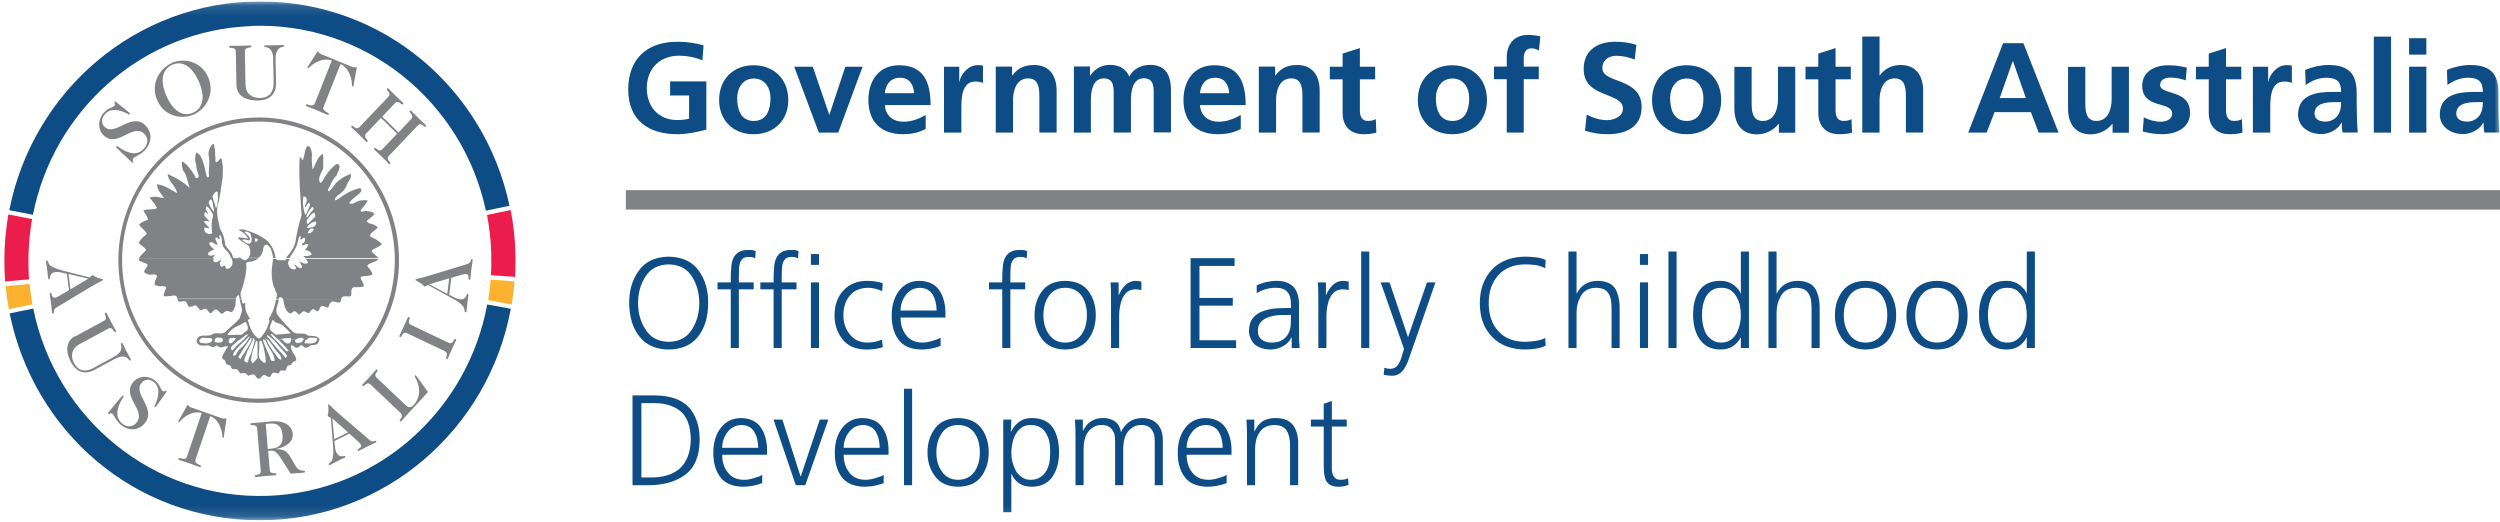
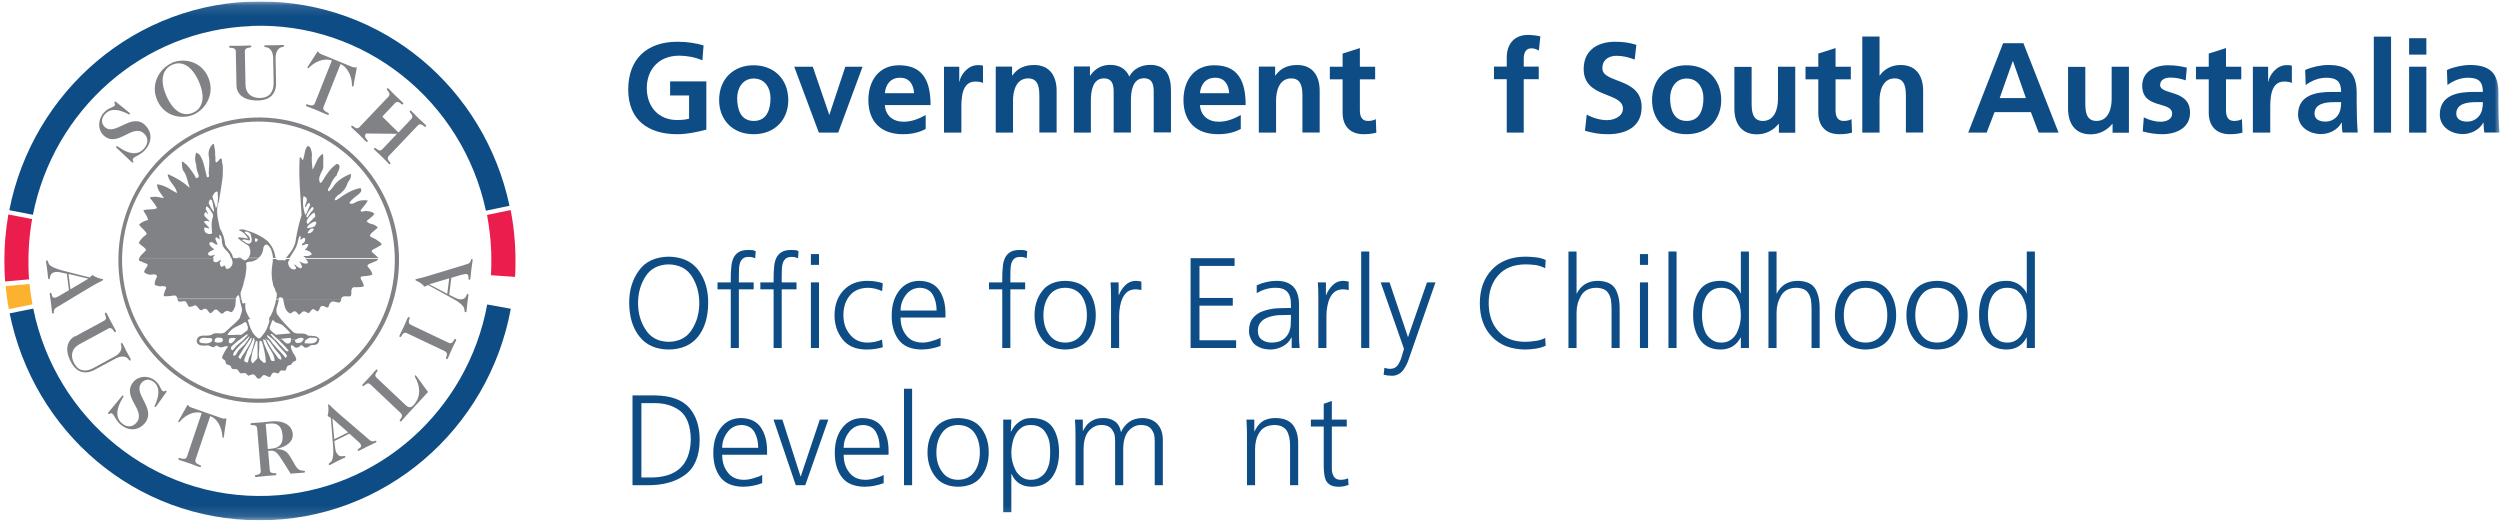
<svg xmlns="http://www.w3.org/2000/svg" width="230" height="48" viewBox="0 0 230 48" fill="none">
  <g clip-path="url(#clip0_414_801)">
-     <path d="M230 17.494H57.579V19.282H230V17.494Z" fill="#818286" />
    <mask id="mask0_414_801" style="mask-type:luminance" maskUnits="userSpaceOnUse" x="0" y="0" width="230" height="48">
      <path d="M230 0.132H0V47.868H230V0.132Z" fill="white" />
    </mask>
    <g mask="url(#mask0_414_801)">
      <path d="M64.741 4.18C64.026 3.974 63.275 3.841 62.317 3.841C59.518 3.841 57.797 5.424 57.797 8.239C57.797 11.054 59.651 12.347 62.317 12.347C63.202 12.347 64.111 12.154 64.984 11.924V7.49H61.651V8.783H63.396V10.921C63.117 10.994 62.754 11.042 62.305 11.042C60.548 11.042 59.506 9.786 59.506 8.106C59.506 6.427 60.572 5.122 62.499 5.122C63.166 5.122 63.99 5.267 64.62 5.557L64.729 4.167L64.741 4.18Z" fill="#0E4C85" />
      <path fill-rule="evenodd" clip-rule="evenodd" d="M66.159 9.218C66.159 10.957 67.335 12.347 69.334 12.347C71.334 12.347 72.522 10.957 72.522 9.218C72.522 7.212 71.14 6.004 69.334 6.004C67.529 6.004 66.159 7.212 66.159 9.218ZM67.82 9.024C67.82 8.118 68.316 7.224 69.347 7.224C70.377 7.224 70.886 8.094 70.886 9.024C70.886 10.039 70.571 11.127 69.347 11.127C68.123 11.127 67.82 10.027 67.82 9.024Z" fill="#0E4C85" />
      <path d="M75.334 12.202H77.115L79.357 6.137H77.77L76.303 10.559H76.291L74.776 6.137H73.067L75.334 12.202Z" fill="#0E4C85" />
      <path fill-rule="evenodd" clip-rule="evenodd" d="M81.406 8.577C81.478 7.768 81.927 7.152 82.811 7.152C83.696 7.152 84.047 7.816 84.096 8.577H81.406ZM85.162 10.583C84.569 10.909 83.914 11.199 83.139 11.199C82.157 11.199 81.466 10.643 81.406 9.665H85.611C85.611 7.538 84.969 6.004 82.714 6.004C80.824 6.004 79.891 7.454 79.891 9.206C79.891 11.199 81.054 12.347 83.066 12.347C83.914 12.347 84.581 12.178 85.162 11.864V10.583Z" fill="#0E4C85" />
      <path d="M86.859 12.202H88.446V9.979C88.446 9.109 88.446 7.502 89.731 7.502C90.01 7.502 90.301 7.55 90.434 7.635V6.04C90.264 5.992 90.107 5.992 89.949 5.992C89.004 5.992 88.35 6.946 88.277 7.514H88.252V6.137H86.847V12.202H86.859Z" fill="#0E4C85" />
      <path d="M91.609 12.202H93.197V9.23C93.197 8.457 93.439 7.212 94.591 7.212C95.609 7.212 95.621 8.215 95.621 8.952V12.19H97.209V8.36C97.209 6.995 96.578 5.98 95.136 5.98C94.312 5.98 93.633 6.246 93.136 6.946H93.112V6.125H91.609V12.19V12.202Z" fill="#0E4C85" />
      <path d="M98.772 12.202H100.36V9.254C100.36 8.469 100.493 7.212 101.548 7.212C102.457 7.212 102.457 8.01 102.457 8.577V12.19H104.044V9.242C104.044 8.457 104.178 7.2 105.232 7.2C106.141 7.2 106.141 7.997 106.141 8.565V12.178H107.729V8.348C107.729 6.995 107.304 5.968 105.802 5.968C105.062 5.968 104.263 6.306 103.899 7.043C103.56 6.294 102.954 5.968 102.105 5.968C101.511 5.968 100.796 6.209 100.299 6.958H100.275V6.113H98.797V12.178L98.772 12.202Z" fill="#0E4C85" />
      <path fill-rule="evenodd" clip-rule="evenodd" d="M110.395 8.577C110.468 7.768 110.916 7.152 111.801 7.152C112.685 7.152 113.037 7.816 113.085 8.577H110.395ZM114.152 10.583C113.558 10.909 112.903 11.199 112.128 11.199C111.146 11.199 110.468 10.643 110.395 9.665H114.6C114.6 7.538 113.958 6.004 111.704 6.004C109.813 6.004 108.88 7.454 108.88 9.206C108.88 11.199 110.055 12.347 112.055 12.347C112.903 12.347 113.57 12.178 114.152 11.864V10.583Z" fill="#0E4C85" />
      <path d="M115.812 12.202H117.399V9.23C117.399 8.457 117.642 7.212 118.793 7.212C119.811 7.212 119.823 8.215 119.823 8.952V12.19H121.411V8.36C121.411 6.995 120.78 5.98 119.338 5.98C118.514 5.98 117.835 6.246 117.339 6.946H117.314V6.125H115.812V12.19V12.202Z" fill="#0E4C85" />
      <path d="M123.52 10.378C123.52 11.586 124.211 12.347 125.447 12.347C125.92 12.347 126.284 12.299 126.623 12.202L126.574 10.957C126.405 11.066 126.138 11.127 125.847 11.127C125.241 11.127 125.108 10.643 125.108 10.124V7.297H126.514V6.137H125.108V4.421L123.52 4.929V6.137H122.345V7.297H123.52V10.378Z" fill="#0E4C85" />
-       <path fill-rule="evenodd" clip-rule="evenodd" d="M130.439 9.218C130.439 10.957 131.603 12.347 133.615 12.347C135.627 12.347 136.802 10.957 136.802 9.218C136.802 7.212 135.42 6.004 133.615 6.004C131.809 6.004 130.439 7.212 130.439 9.218ZM132.1 9.024C132.1 8.118 132.597 7.224 133.627 7.224C134.657 7.224 135.166 8.094 135.166 9.024C135.166 10.039 134.851 11.127 133.627 11.127C132.403 11.127 132.1 10.027 132.1 9.024Z" fill="#0E4C85" />
      <path d="M138.597 12.202H140.184V7.285H141.566V6.125H140.184V5.376C140.184 4.904 140.354 4.445 140.887 4.445C141.227 4.445 141.433 4.578 141.578 4.651L141.711 3.346C141.408 3.273 140.96 3.213 140.56 3.213C139.312 3.213 138.621 4.059 138.621 5.279V6.125H137.445V7.285H138.621V12.202H138.597Z" fill="#0E4C85" />
      <path d="M150.558 4.131C149.952 3.926 149.298 3.841 148.583 3.841C147.128 3.841 145.698 4.506 145.698 6.354C145.698 9.073 149.31 8.432 149.31 9.991C149.31 10.728 148.474 11.054 147.843 11.054C147.213 11.054 146.547 10.849 145.977 10.547L145.819 12.033C146.631 12.238 147.031 12.347 147.928 12.347C149.601 12.347 151.031 11.658 151.031 9.858C151.031 7.103 147.419 7.707 147.419 6.282C147.419 5.388 148.146 5.134 148.716 5.134C149.286 5.134 149.867 5.267 150.388 5.484L150.546 4.131H150.558Z" fill="#0E4C85" />
      <path fill-rule="evenodd" clip-rule="evenodd" d="M151.988 9.218C151.988 10.957 153.152 12.347 155.164 12.347C157.175 12.347 158.351 10.957 158.351 9.218C158.351 7.212 156.969 6.004 155.164 6.004C153.358 6.004 151.988 7.212 151.988 9.218ZM153.649 9.024C153.649 8.118 154.146 7.224 155.176 7.224C156.206 7.224 156.715 8.094 156.715 9.024C156.715 10.039 156.4 11.127 155.176 11.127C153.952 11.127 153.649 10.027 153.649 9.024Z" fill="#0E4C85" />
      <path d="M165.162 6.137H163.574V9.109C163.574 9.882 163.332 11.127 162.18 11.127C161.162 11.127 161.15 10.124 161.15 9.387V6.149H159.562V9.979C159.562 11.344 160.193 12.359 161.635 12.359C162.459 12.359 163.15 11.985 163.635 11.393H163.659V12.214H165.162V6.149V6.137Z" fill="#0E4C85" />
      <path d="M167.283 10.378C167.283 11.586 167.974 12.347 169.21 12.347C169.683 12.347 170.046 12.299 170.386 12.202L170.337 10.957C170.167 11.066 169.901 11.127 169.61 11.127C169.004 11.127 168.871 10.643 168.871 10.124V7.297H170.276V6.137H168.871V4.421L167.283 4.929V6.137H166.107V7.297H167.283V10.378Z" fill="#0E4C85" />
      <path d="M171.33 12.202H172.918V9.23C172.918 8.457 173.16 7.212 174.311 7.212C175.329 7.212 175.342 8.215 175.342 8.952V12.19H176.929V8.36C176.929 6.995 176.299 5.98 174.857 5.98C174.033 5.98 173.342 6.354 172.942 6.946H172.918V3.358H171.33V12.19V12.202Z" fill="#0E4C85" />
      <path fill-rule="evenodd" clip-rule="evenodd" d="M186.383 9.024H183.971L185.171 5.629H185.195L186.383 9.024ZM181.062 12.202H182.771L183.498 10.317H186.843L187.558 12.202H189.388L186.153 3.974H184.286L181.075 12.202H181.062Z" fill="#0E4C85" />
      <path d="M195.86 6.137H194.272V9.109C194.272 9.882 194.03 11.127 192.878 11.127C191.86 11.127 191.848 10.124 191.848 9.387V6.149H190.261V9.979C190.261 11.344 190.891 12.359 192.333 12.359C193.157 12.359 193.848 11.985 194.333 11.393H194.357V12.214H195.86V6.149V6.137Z" fill="#0E4C85" />
      <path d="M201.192 6.221C200.696 6.113 200.211 6.004 199.471 6.004C198.235 6.004 197.084 6.584 197.084 7.889C197.084 10.075 199.835 9.266 199.835 10.45C199.835 11.042 199.193 11.199 198.793 11.199C198.247 11.199 197.726 11.042 197.229 10.8L197.132 12.093C197.714 12.25 198.332 12.347 198.926 12.347C200.211 12.347 201.483 11.779 201.483 10.366C201.483 8.179 198.732 8.783 198.732 7.816C198.732 7.297 199.241 7.14 199.665 7.14C200.247 7.14 200.599 7.236 201.083 7.393L201.192 6.197V6.221Z" fill="#0E4C85" />
      <path d="M203.204 10.378C203.204 11.586 203.895 12.347 205.131 12.347C205.604 12.347 205.967 12.299 206.306 12.202L206.258 10.957C206.088 11.066 205.822 11.127 205.531 11.127C204.925 11.127 204.792 10.643 204.792 10.124V7.297H206.197V6.137H204.792V4.421L203.204 4.929V6.137H202.028V7.297H203.204V10.378Z" fill="#0E4C85" />
      <path d="M207.276 12.202H208.863V9.979C208.863 9.109 208.863 7.502 210.148 7.502C210.427 7.502 210.718 7.55 210.851 7.635V6.04C210.681 5.992 210.524 5.992 210.366 5.992C209.421 5.992 208.766 6.946 208.694 7.514H208.669V6.137H207.264V12.202H207.276Z" fill="#0E4C85" />
      <path fill-rule="evenodd" clip-rule="evenodd" d="M212.136 7.816C212.669 7.418 213.336 7.152 214.014 7.152C214.948 7.152 215.384 7.478 215.384 8.457H214.511C213.845 8.457 213.069 8.517 212.463 8.807C211.857 9.097 211.421 9.629 211.421 10.535C211.421 11.694 212.475 12.335 213.542 12.335C214.269 12.335 215.057 11.96 215.42 11.284H215.445C215.445 11.477 215.445 11.876 215.517 12.19H216.911C216.875 11.719 216.85 11.296 216.838 10.837C216.838 10.39 216.814 9.931 216.814 9.314V8.541C216.814 6.753 216.05 5.98 214.196 5.98C213.518 5.98 212.693 6.161 212.075 6.439L212.124 7.792L212.136 7.816ZM212.936 10.45C212.936 9.52 213.99 9.399 214.693 9.399H215.384C215.384 9.87 215.311 10.305 215.057 10.643C214.802 10.97 214.426 11.187 213.942 11.187C213.372 11.187 212.936 10.97 212.936 10.45Z" fill="#0E4C85" />
      <path d="M219.977 3.37H218.39V12.202H219.977V3.37Z" fill="#0E4C85" />
      <path fill-rule="evenodd" clip-rule="evenodd" d="M221.638 12.202H223.225V6.137H221.638V12.202ZM221.638 5.025H223.225V3.515H221.638V5.025Z" fill="#0E4C85" />
      <path fill-rule="evenodd" clip-rule="evenodd" d="M225.177 7.816C225.71 7.418 226.377 7.152 227.055 7.152C227.989 7.152 228.425 7.478 228.425 8.457H227.552C226.886 8.457 226.11 8.517 225.504 8.807C224.898 9.097 224.462 9.629 224.462 10.535C224.462 11.694 225.516 12.335 226.583 12.335C227.31 12.335 228.098 11.96 228.461 11.284H228.486C228.498 11.477 228.498 11.876 228.558 12.19H229.952C229.916 11.719 229.891 11.296 229.879 10.837C229.879 10.39 229.855 9.931 229.855 9.314V8.541C229.855 6.753 229.091 5.98 227.237 5.98C226.559 5.98 225.734 6.161 225.116 6.439L225.165 7.792L225.177 7.816ZM225.977 10.45C225.977 9.52 227.031 9.399 227.734 9.399H228.425C228.425 9.87 228.352 10.305 228.098 10.643C227.843 10.97 227.467 11.187 226.983 11.187C226.413 11.187 225.977 10.97 225.977 10.45Z" fill="#0E4C85" />
      <path d="M123.902 38.603V39.242H122.529V43.148C122.529 43.424 122.592 43.657 122.718 43.846C122.836 44.044 123.042 44.142 123.334 44.142C123.602 44.142 123.831 44.095 124.02 44L124.067 44.616C123.981 44.647 123.858 44.683 123.7 44.722C123.535 44.762 123.353 44.781 123.156 44.781C122.833 44.781 122.576 44.726 122.387 44.616C122.205 44.505 122.067 44.359 121.973 44.178C121.894 43.989 121.842 43.775 121.819 43.539C121.795 43.302 121.783 43.046 121.783 42.769V39.242H120.6V38.603H121.783V37.148L122.529 36.887V38.603H123.902Z" fill="#0E4C85" />
      <path d="M114.721 44.639V40.024C114.721 39.558 114.705 39.085 114.674 38.603H115.396V39.68H115.419C115.49 39.538 115.573 39.396 115.668 39.254C115.763 39.112 115.881 38.982 116.023 38.864C116.173 38.737 116.358 38.639 116.579 38.568C116.8 38.497 117.065 38.461 117.372 38.461C118.114 38.469 118.647 38.69 118.97 39.124C119.278 39.55 119.432 40.102 119.432 40.781V44.639H118.686V40.971C118.686 40.395 118.579 39.937 118.366 39.598C118.138 39.274 117.767 39.108 117.254 39.1C116.591 39.116 116.126 39.353 115.857 39.811C115.715 40.024 115.617 40.256 115.561 40.509C115.498 40.769 115.467 41.034 115.467 41.302V44.639H114.721Z" fill="#0E4C85" />
-       <path d="M112.851 43.693V44.45C112.283 44.663 111.699 44.773 111.1 44.781C110.113 44.766 109.407 44.462 108.981 43.87C108.555 43.294 108.346 42.545 108.354 41.621C108.362 40.682 108.598 39.921 109.064 39.337C109.514 38.761 110.125 38.469 110.898 38.461C111.743 38.477 112.358 38.773 112.745 39.349C113.115 39.917 113.301 40.619 113.301 41.456V41.834H109.17C109.17 42.489 109.34 43.03 109.679 43.456C110.011 43.906 110.504 44.134 111.159 44.142C111.451 44.142 111.758 44.091 112.082 43.989C112.405 43.902 112.662 43.803 112.851 43.693ZM109.17 41.195H112.484C112.484 40.643 112.37 40.162 112.141 39.751C111.896 39.333 111.498 39.116 110.946 39.1C110.401 39.116 109.971 39.337 109.656 39.763C109.332 40.189 109.17 40.667 109.17 41.195Z" fill="#0E4C85" />
      <path d="M106.981 44.639H106.235V40.627C106.235 40.406 106.22 40.201 106.188 40.012C106.141 39.83 106.066 39.672 105.963 39.538C105.868 39.396 105.738 39.286 105.573 39.207C105.407 39.136 105.202 39.1 104.957 39.1C104.539 39.1 104.168 39.274 103.845 39.621C103.513 39.984 103.344 40.544 103.336 41.302V44.639H102.59V40.627C102.59 40.406 102.574 40.201 102.543 40.012C102.495 39.83 102.42 39.672 102.318 39.538C102.223 39.396 102.093 39.286 101.927 39.207C101.762 39.136 101.556 39.1 101.312 39.1C100.894 39.1 100.523 39.274 100.199 39.621C99.868 39.984 99.698 40.544 99.69 41.302V44.639H98.945V40.024C98.945 39.558 98.929 39.085 98.897 38.603H99.619V39.621L99.643 39.633C99.698 39.523 99.773 39.4 99.868 39.266C99.947 39.132 100.057 39.006 100.199 38.887C100.341 38.769 100.519 38.666 100.732 38.58C100.945 38.501 101.209 38.461 101.525 38.461C101.667 38.461 101.821 38.477 101.986 38.509C102.144 38.54 102.302 38.603 102.46 38.698C102.618 38.785 102.756 38.911 102.874 39.077C102.992 39.25 103.075 39.471 103.123 39.74H103.146C103.296 39.377 103.537 39.073 103.868 38.828C104.192 38.592 104.594 38.469 105.076 38.461C105.691 38.469 106.164 38.659 106.496 39.029C106.819 39.392 106.981 39.878 106.981 40.485V44.639Z" fill="#0E4C85" />
      <path d="M92.297 47.125V38.603H93.043L92.995 39.704H93.019C93.066 39.617 93.137 39.499 93.232 39.349C93.319 39.215 93.437 39.081 93.587 38.947C93.737 38.812 93.922 38.694 94.143 38.592C94.364 38.505 94.632 38.461 94.948 38.461C95.832 38.469 96.471 38.765 96.865 39.349C97.244 39.925 97.433 40.682 97.433 41.621C97.433 42.529 97.228 43.278 96.818 43.87C96.4 44.462 95.776 44.766 94.948 44.781C94.033 44.781 93.405 44.391 93.066 43.61H93.043V47.125H92.297ZM96.617 41.621C96.617 41.322 96.597 41.022 96.558 40.722C96.502 40.422 96.404 40.154 96.262 39.917C96.135 39.665 95.954 39.467 95.717 39.325C95.481 39.175 95.185 39.1 94.83 39.1C94.498 39.1 94.222 39.175 94.001 39.325C93.772 39.483 93.587 39.688 93.445 39.941C93.303 40.193 93.204 40.462 93.149 40.746C93.078 41.045 93.043 41.337 93.043 41.621C93.035 42.197 93.169 42.754 93.445 43.29C93.587 43.543 93.772 43.744 94.001 43.894C94.222 44.059 94.498 44.142 94.83 44.142C95.185 44.142 95.481 44.059 95.717 43.894C95.954 43.744 96.135 43.551 96.262 43.314C96.404 43.061 96.502 42.785 96.558 42.485C96.597 42.193 96.617 41.905 96.617 41.621Z" fill="#0E4C85" />
      <path d="M85.33 41.621C85.33 40.761 85.559 40.028 86.016 39.42C86.474 38.797 87.184 38.477 88.147 38.461C89.125 38.477 89.843 38.797 90.301 39.42C90.743 40.028 90.964 40.761 90.964 41.621C90.964 42.466 90.743 43.196 90.301 43.811C89.843 44.442 89.125 44.766 88.147 44.781C87.184 44.766 86.474 44.442 86.016 43.811C85.559 43.196 85.33 42.466 85.33 41.621ZM86.147 41.621C86.147 42.339 86.32 42.931 86.668 43.397C86.999 43.886 87.492 44.134 88.147 44.142C88.802 44.134 89.303 43.886 89.65 43.397C89.981 42.931 90.147 42.339 90.147 41.621C90.147 40.903 89.981 40.304 89.65 39.822C89.303 39.349 88.802 39.108 88.147 39.1C87.492 39.108 86.999 39.349 86.668 39.822C86.32 40.304 86.147 40.903 86.147 41.621Z" fill="#0E4C85" />
      <path d="M83.168 44.639V35.763H83.914V44.639H83.168Z" fill="#0E4C85" />
      <path d="M81.298 43.693V44.45C80.73 44.663 80.147 44.773 79.547 44.781C78.561 44.766 77.854 44.462 77.428 43.87C77.002 43.294 76.793 42.545 76.801 41.621C76.809 40.682 77.046 39.921 77.511 39.337C77.961 38.761 78.572 38.469 79.346 38.461C80.19 38.477 80.805 38.773 81.192 39.349C81.563 39.917 81.748 40.619 81.748 41.456V41.834H77.618C77.618 42.489 77.787 43.03 78.127 43.456C78.458 43.906 78.951 44.134 79.606 44.142C79.898 44.142 80.206 44.091 80.529 43.989C80.853 43.902 81.109 43.803 81.298 43.693ZM77.618 41.195H80.931C80.931 40.643 80.817 40.162 80.588 39.751C80.344 39.333 79.945 39.116 79.393 39.1C78.849 39.116 78.418 39.337 78.103 39.763C77.779 40.189 77.618 40.667 77.618 41.195Z" fill="#0E4C85" />
      <path d="M76.205 38.603L74.086 44.639H73.211L71.163 38.603H71.98L73.648 43.823H73.672L75.424 38.603H76.205Z" fill="#0E4C85" />
      <path d="M70.122 43.693V44.45C69.554 44.663 68.97 44.773 68.37 44.781C67.384 44.766 66.678 44.462 66.251 43.87C65.825 43.294 65.616 42.545 65.624 41.621C65.632 40.682 65.869 39.921 66.334 39.337C66.784 38.761 67.396 38.469 68.169 38.461C69.013 38.477 69.629 38.773 70.015 39.349C70.386 39.917 70.571 40.619 70.571 41.456V41.834H66.441C66.441 42.489 66.611 43.03 66.95 43.456C67.281 43.906 67.774 44.134 68.429 44.142C68.721 44.142 69.029 44.091 69.352 43.989C69.676 43.902 69.932 43.803 70.122 43.693ZM66.441 41.195H69.755C69.755 40.643 69.64 40.162 69.412 39.751C69.167 39.333 68.769 39.116 68.216 39.1C67.672 39.116 67.242 39.337 66.926 39.763C66.603 40.189 66.441 40.667 66.441 41.195Z" fill="#0E4C85" />
      <path d="M59.008 37.088V43.929H59.683C62.2 43.984 63.49 42.825 63.553 40.45C63.537 39.203 63.214 38.323 62.582 37.81C61.943 37.321 61.15 37.081 60.203 37.088H59.008ZM58.191 44.639V36.378H60.239C61.706 36.394 62.768 36.777 63.423 37.526C64.062 38.276 64.377 39.266 64.37 40.497C64.354 41.972 63.908 43.034 63.032 43.681C62.164 44.32 61.032 44.639 59.635 44.639H58.191Z" fill="#0E4C85" />
      <path d="M187.209 23.139V32.015H186.463V31.056H186.44C186.045 31.798 185.418 32.165 184.558 32.157C183.729 32.141 183.11 31.837 182.7 31.246C182.282 30.654 182.072 29.904 182.072 28.997C182.065 28.058 182.258 27.301 182.652 26.725C183.047 26.141 183.682 25.845 184.558 25.837C184.858 25.837 185.118 25.88 185.339 25.967C185.568 26.054 185.757 26.165 185.907 26.299C186.215 26.575 186.392 26.808 186.44 26.997H186.463V23.139H187.209ZM182.889 28.997C182.889 29.281 182.917 29.569 182.972 29.861C183.035 30.161 183.13 30.437 183.256 30.689C183.398 30.926 183.583 31.119 183.812 31.269C184.033 31.435 184.321 31.518 184.676 31.518C185.008 31.518 185.292 31.435 185.528 31.269C185.749 31.119 185.931 30.918 186.073 30.666C186.341 30.129 186.471 29.573 186.463 28.997C186.463 28.713 186.436 28.421 186.381 28.121C186.317 27.837 186.215 27.569 186.073 27.316C185.931 27.064 185.749 26.859 185.528 26.701C185.292 26.551 185.008 26.476 184.676 26.476C184.321 26.476 184.033 26.551 183.812 26.701C183.583 26.843 183.398 27.04 183.256 27.293C183.13 27.529 183.035 27.798 182.972 28.098C182.917 28.397 182.889 28.697 182.889 28.997Z" fill="#0E4C85" />
      <path d="M175.39 28.997C175.39 28.137 175.618 27.403 176.076 26.796C176.534 26.172 177.244 25.853 178.206 25.837C179.185 25.853 179.903 26.172 180.36 26.796C180.802 27.403 181.023 28.137 181.023 28.997C181.023 29.841 180.802 30.571 180.36 31.187C179.903 31.818 179.185 32.141 178.206 32.157C177.244 32.141 176.534 31.818 176.076 31.187C175.618 30.571 175.39 29.841 175.39 28.997ZM176.206 28.997C176.206 29.715 176.38 30.307 176.727 30.772C177.058 31.262 177.552 31.51 178.206 31.518C178.861 31.51 179.362 31.262 179.71 30.772C180.041 30.307 180.207 29.715 180.207 28.997C180.207 28.279 180.041 27.679 179.71 27.198C179.362 26.725 178.861 26.484 178.206 26.476C177.552 26.484 177.058 26.725 176.727 27.198C176.38 27.679 176.206 28.279 176.206 28.997Z" fill="#0E4C85" />
      <path d="M168.813 28.997C168.813 28.137 169.042 27.403 169.5 26.796C169.958 26.172 170.668 25.853 171.63 25.837C172.609 25.853 173.327 26.172 173.784 26.796C174.226 27.403 174.447 28.137 174.447 28.997C174.447 29.841 174.226 30.571 173.784 31.187C173.327 31.818 172.609 32.141 171.63 32.157C170.668 32.141 169.958 31.818 169.5 31.187C169.042 30.571 168.813 29.841 168.813 28.997ZM169.63 28.997C169.63 29.715 169.804 30.307 170.151 30.772C170.482 31.262 170.975 31.51 171.63 31.518C172.285 31.51 172.786 31.262 173.133 30.772C173.465 30.307 173.63 29.715 173.63 28.997C173.63 28.279 173.465 27.679 173.133 27.198C172.786 26.725 172.285 26.484 171.63 26.476C170.975 26.484 170.482 26.725 170.151 27.198C169.804 27.679 169.63 28.279 169.63 28.997Z" fill="#0E4C85" />
      <path d="M162.698 32.015V23.139H163.444V26.997H163.468C163.633 26.658 163.878 26.378 164.201 26.157C164.525 25.951 164.908 25.845 165.349 25.837C166.154 25.845 166.703 26.082 166.994 26.547C167.279 27.02 167.417 27.64 167.409 28.405V32.015H166.663V28.417C166.663 28.149 166.647 27.896 166.616 27.66C166.584 27.431 166.517 27.23 166.415 27.056C166.225 26.677 165.831 26.484 165.231 26.476C164.584 26.492 164.122 26.74 163.846 27.222C163.57 27.703 163.436 28.224 163.444 28.784V32.015H162.698Z" fill="#0E4C85" />
      <path d="M160.903 23.139V32.015H160.158V31.056H160.134C159.74 31.798 159.112 32.165 158.252 32.157C157.424 32.141 156.804 31.837 156.394 31.246C155.976 30.654 155.767 29.904 155.767 28.997C155.759 28.058 155.952 27.301 156.347 26.725C156.741 26.141 157.376 25.845 158.252 25.837C158.552 25.837 158.812 25.88 159.033 25.967C159.262 26.054 159.452 26.165 159.601 26.299C159.909 26.575 160.087 26.808 160.134 26.997H160.158V23.139H160.903ZM156.583 28.997C156.583 29.281 156.611 29.569 156.666 29.861C156.729 30.161 156.824 30.437 156.95 30.689C157.092 30.926 157.278 31.119 157.507 31.269C157.728 31.435 158.016 31.518 158.371 31.518C158.702 31.518 158.986 31.435 159.223 31.269C159.444 31.119 159.625 30.918 159.767 30.666C160.035 30.129 160.166 29.573 160.158 28.997C160.158 28.713 160.13 28.421 160.075 28.121C160.012 27.837 159.909 27.569 159.767 27.316C159.625 27.064 159.444 26.859 159.223 26.701C158.986 26.551 158.702 26.476 158.371 26.476C158.016 26.476 157.728 26.551 157.507 26.701C157.278 26.843 157.092 27.04 156.95 27.293C156.824 27.529 156.729 27.798 156.666 28.098C156.611 28.397 156.583 28.697 156.583 28.997Z" fill="#0E4C85" />
      <path d="M153.498 32.015V23.139H154.244V32.015H153.498Z" fill="#0E4C85" />
      <path d="M150.875 32.015V25.979H151.621V32.015H150.875ZM151.621 23.375V24.369H150.875V23.375H151.621Z" fill="#0E4C85" />
      <path d="M144.298 32.015V23.139H145.043V26.997H145.067C145.233 26.658 145.477 26.378 145.801 26.157C146.124 25.951 146.507 25.845 146.949 25.837C147.754 25.845 148.302 26.082 148.594 26.547C148.878 27.02 149.016 27.64 149.008 28.405V32.015H148.263V28.417C148.263 28.149 148.247 27.896 148.215 27.66C148.184 27.431 148.117 27.23 148.014 27.056C147.825 26.677 147.43 26.484 146.831 26.476C146.184 26.492 145.722 26.74 145.446 27.222C145.17 27.703 145.036 28.224 145.043 28.784V32.015H144.298Z" fill="#0E4C85" />
      <path d="M142.156 24.677C141.888 24.535 141.592 24.436 141.268 24.381C140.929 24.342 140.609 24.322 140.31 24.322C139.237 24.338 138.412 24.673 137.836 25.328C137.252 25.983 136.96 26.835 136.96 27.884C136.96 28.942 137.248 29.794 137.824 30.441C138.392 31.104 139.221 31.439 140.31 31.447C140.594 31.447 140.913 31.419 141.268 31.364C141.615 31.317 141.911 31.226 142.156 31.092L142.203 31.802C141.959 31.928 141.655 32.019 141.292 32.074C140.921 32.129 140.594 32.157 140.31 32.157C139 32.141 137.982 31.747 137.256 30.974C136.514 30.208 136.144 29.178 136.144 27.884C136.151 26.606 136.526 25.577 137.268 24.796C138.002 24.022 139.016 23.628 140.31 23.612C140.578 23.612 140.905 23.632 141.292 23.671C141.671 23.718 141.974 23.801 142.203 23.92L142.156 24.677Z" fill="#0E4C85" />
      <path d="M127.839 25.979L129.532 31.009H129.543L131.283 25.979H132.064L129.65 32.914C129.516 33.349 129.33 33.727 129.094 34.051C128.975 34.209 128.833 34.331 128.668 34.418C128.502 34.512 128.313 34.564 128.099 34.572C127.823 34.572 127.555 34.54 127.295 34.477L127.366 33.838C127.437 33.861 127.516 33.881 127.602 33.897C127.689 33.92 127.796 33.932 127.922 33.932C128.23 33.925 128.462 33.798 128.62 33.554C128.778 33.325 128.908 33.013 129.011 32.619L129.165 32.086L127.022 25.979H127.839Z" fill="#0E4C85" />
      <path d="M125.228 32.015V23.139H125.973V32.015H125.228Z" fill="#0E4C85" />
      <path d="M121.287 32.015V27.328C121.287 26.768 121.271 26.318 121.239 25.979H121.985V27.139H122.009C122.151 26.784 122.352 26.48 122.612 26.228C122.865 25.975 123.18 25.845 123.559 25.837C123.756 25.845 123.93 25.869 124.08 25.908V26.689C123.914 26.642 123.733 26.618 123.535 26.618C123.243 26.626 123.003 26.697 122.813 26.831C122.624 26.973 122.47 27.166 122.352 27.411C122.241 27.648 122.162 27.904 122.115 28.18C122.06 28.472 122.032 28.756 122.032 29.032V32.015H121.287Z" fill="#0E4C85" />
      <path d="M118.836 32.015V31.045H118.812C118.639 31.4 118.374 31.672 118.019 31.861C117.664 32.051 117.29 32.149 116.895 32.157C116.477 32.149 116.138 32.082 115.877 31.956C115.609 31.837 115.404 31.688 115.262 31.506C115.009 31.112 114.891 30.761 114.907 30.453C114.907 29.948 115.029 29.549 115.274 29.257C115.51 28.965 115.814 28.756 116.185 28.63C116.556 28.496 116.958 28.409 117.392 28.37C117.818 28.346 118.228 28.334 118.623 28.334H118.765V28.026C118.789 26.993 118.331 26.476 117.392 26.476C116.769 26.468 116.177 26.634 115.617 26.973V26.251C116.177 25.991 116.769 25.853 117.392 25.837C118.82 25.821 119.526 26.571 119.511 28.086V30.749C119.503 31.206 119.522 31.628 119.57 32.015H118.836ZM118.765 29.34V28.973H118.552C118.228 28.973 117.905 28.981 117.581 28.997C117.242 29.029 116.934 29.096 116.658 29.198C116.382 29.293 116.161 29.439 115.996 29.636C115.814 29.833 115.723 30.098 115.723 30.429C115.723 30.816 115.85 31.092 116.102 31.258C116.339 31.431 116.631 31.518 116.978 31.518C117.412 31.518 117.755 31.431 118.008 31.258C118.252 31.092 118.43 30.895 118.54 30.666C118.658 30.421 118.726 30.181 118.741 29.944C118.757 29.699 118.765 29.498 118.765 29.34Z" fill="#0E4C85" />
      <path d="M109.534 32.015V23.754H113.582V24.464H110.351V27.411H113.416V28.121H110.351V31.305H113.724V32.015H109.534Z" fill="#0E4C85" />
      <path d="M102.215 32.015V27.328C102.215 26.768 102.2 26.318 102.168 25.979H102.914V27.139H102.937C103.079 26.784 103.28 26.48 103.541 26.228C103.793 25.975 104.109 25.845 104.488 25.837C104.685 25.845 104.859 25.869 105.008 25.908V26.689C104.843 26.642 104.661 26.618 104.464 26.618C104.172 26.626 103.931 26.697 103.742 26.831C103.553 26.973 103.399 27.166 103.28 27.411C103.17 27.648 103.091 27.904 103.044 28.18C102.989 28.472 102.961 28.756 102.961 29.032V32.015H102.215Z" fill="#0E4C85" />
      <path d="M95.178 28.997C95.178 28.137 95.407 27.403 95.864 26.796C96.322 26.172 97.032 25.853 97.995 25.837C98.973 25.853 99.691 26.172 100.149 26.796C100.59 27.403 100.811 28.137 100.811 28.997C100.811 29.841 100.59 30.571 100.149 31.187C99.691 31.818 98.973 32.141 97.995 32.157C97.032 32.141 96.322 31.818 95.864 31.187C95.407 30.571 95.178 29.841 95.178 28.997ZM95.994 28.997C95.994 29.715 96.168 30.307 96.515 30.772C96.847 31.262 97.34 31.51 97.995 31.518C98.649 31.51 99.15 31.262 99.498 30.772C99.829 30.307 99.995 29.715 99.995 28.997C99.995 28.279 99.829 27.679 99.498 27.198C99.15 26.725 98.649 26.484 97.995 26.476C97.34 26.484 96.847 26.725 96.515 27.198C96.168 27.679 95.994 28.279 95.994 28.997Z" fill="#0E4C85" />
      <path d="M92.207 32.015V26.618H90.988V25.979H92.207V25.541C92.207 25.218 92.223 24.902 92.255 24.594C92.27 24.294 92.33 24.026 92.432 23.79C92.535 23.545 92.697 23.352 92.917 23.21C93.13 23.067 93.426 22.997 93.805 22.997C93.931 22.997 94.061 23 94.196 23.008C94.33 23.032 94.432 23.067 94.503 23.115L94.456 23.766C94.29 23.679 94.093 23.636 93.864 23.636C93.62 23.636 93.434 23.691 93.308 23.801C93.174 23.928 93.083 24.081 93.036 24.263C92.989 24.444 92.965 24.638 92.965 24.843C92.957 25.056 92.953 25.261 92.953 25.458V25.979H94.314V26.618H92.953V32.015H92.207Z" fill="#0E4C85" />
      <path d="M86.534 31.068V31.826C85.966 32.039 85.382 32.149 84.782 32.157C83.796 32.141 83.09 31.837 82.664 31.246C82.237 30.67 82.028 29.92 82.036 28.997C82.044 28.058 82.281 27.297 82.746 26.713C83.196 26.137 83.808 25.845 84.581 25.837C85.425 25.853 86.041 26.149 86.427 26.725C86.798 27.293 86.984 27.995 86.984 28.831V29.21H82.853C82.853 29.865 83.023 30.405 83.362 30.831C83.693 31.281 84.186 31.51 84.841 31.518C85.133 31.518 85.441 31.467 85.764 31.364C86.088 31.277 86.344 31.179 86.534 31.068ZM82.853 28.571H86.167C86.167 28.019 86.052 27.537 85.824 27.127C85.579 26.709 85.181 26.492 84.628 26.476C84.084 26.492 83.654 26.713 83.338 27.139C83.015 27.565 82.853 28.042 82.853 28.571Z" fill="#0E4C85" />
      <path d="M81.216 26.074L81.156 26.784C80.73 26.587 80.3 26.484 79.866 26.476C79.141 26.484 78.584 26.717 78.198 27.174C77.795 27.64 77.594 28.247 77.594 28.997C77.594 29.699 77.791 30.287 78.186 30.761C78.572 31.258 79.105 31.51 79.784 31.518C80.249 31.518 80.703 31.427 81.145 31.246L81.216 31.944C80.726 32.094 80.21 32.165 79.665 32.157C78.695 32.141 77.973 31.822 77.499 31.198C77.018 30.591 76.777 29.857 76.777 28.997C76.785 28.042 77.061 27.281 77.606 26.713C78.142 26.137 78.86 25.845 79.76 25.837C80.131 25.837 80.438 25.865 80.683 25.92C80.809 25.944 80.92 25.967 81.014 25.991C81.101 26.022 81.168 26.05 81.216 26.074Z" fill="#0E4C85" />
      <path d="M74.603 32.015V25.979H75.349V32.015H74.603ZM75.349 23.375V24.369H74.603V23.375H75.349Z" fill="#0E4C85" />
      <path d="M71.171 32.015V26.618H69.952V25.979H71.171V25.541C71.171 25.218 71.187 24.902 71.219 24.594C71.234 24.294 71.293 24.026 71.396 23.79C71.499 23.545 71.66 23.352 71.881 23.21C72.094 23.067 72.39 22.997 72.769 22.997C72.895 22.997 73.025 23 73.159 23.008C73.294 23.032 73.396 23.067 73.467 23.115L73.42 23.766C73.254 23.679 73.057 23.636 72.828 23.636C72.584 23.636 72.398 23.691 72.272 23.801C72.138 23.928 72.047 24.081 72 24.263C71.952 24.444 71.929 24.638 71.929 24.843C71.921 25.056 71.917 25.261 71.917 25.458V25.979H73.278V26.618H71.917V32.015H71.171Z" fill="#0E4C85" />
      <path d="M67.23 32.015V26.618H66.011V25.979H67.23V25.541C67.23 25.218 67.246 24.902 67.277 24.594C67.293 24.294 67.352 24.026 67.455 23.79C67.557 23.545 67.719 23.352 67.94 23.21C68.153 23.067 68.449 22.997 68.828 22.997C68.954 22.997 69.084 23 69.218 23.008C69.352 23.032 69.455 23.067 69.526 23.115L69.478 23.766C69.313 23.679 69.115 23.636 68.887 23.636C68.642 23.636 68.457 23.691 68.331 23.801C68.196 23.928 68.106 24.081 68.058 24.263C68.011 24.444 67.987 24.638 67.987 24.843C67.979 25.056 67.975 25.261 67.975 25.458V25.979H69.337V26.618H67.975V32.015H67.23Z" fill="#0E4C85" />
      <path d="M57.884 27.884C57.876 26.725 58.172 25.73 58.772 24.902C59.363 24.066 60.279 23.636 61.517 23.612C62.764 23.636 63.687 24.066 64.287 24.902C64.879 25.73 65.167 26.725 65.151 27.884C65.143 29.171 64.835 30.196 64.228 30.962C63.612 31.743 62.709 32.141 61.517 32.157C60.334 32.141 59.438 31.743 58.831 30.962C58.215 30.196 57.9 29.171 57.884 27.884ZM61.517 24.322C60.555 24.346 59.845 24.717 59.387 25.435C58.929 26.153 58.701 26.969 58.701 27.884C58.701 28.8 58.929 29.608 59.387 30.311C59.845 31.052 60.555 31.431 61.517 31.447C62.488 31.431 63.202 31.052 63.66 30.311C64.109 29.608 64.334 28.8 64.334 27.884C64.334 26.969 64.109 26.153 63.66 25.435C63.202 24.717 62.488 24.346 61.517 24.322Z" fill="#0E4C85" />
      <path d="M23.316 11.193C16.4 11.45 10.986 17.359 11.239 24.401C11.492 31.427 17.307 36.928 24.238 36.671C31.154 36.414 36.568 30.505 36.315 23.464C36.062 16.422 30.247 10.937 23.316 11.193ZM23.316 10.816C30.44 10.544 36.434 16.21 36.702 23.448C36.969 30.687 31.392 36.776 24.268 37.048C17.144 37.32 11.15 31.654 10.897 24.416C10.644 17.177 16.207 11.088 23.331 10.816" fill="#808285" />
      <path fill-rule="evenodd" clip-rule="evenodd" d="M23.688 31.412C23.703 31.926 23.703 32.409 23.688 32.953C23.554 33.135 23.391 33.255 23.257 33.437C22.989 33.195 23.138 32.923 23.168 32.651C23.227 32.198 23.45 31.79 23.554 31.352L23.688 31.412ZM24.105 31.457C24.298 32.062 24.417 32.651 24.462 33.316C24.238 33.482 24.224 33.316 24.105 33.225C23.584 32.908 23.926 32.198 23.852 31.699C23.881 31.578 23.822 31.412 23.941 31.321L24.105 31.457ZM19.539 31.231C19.539 31.306 19.494 31.382 19.449 31.442C19.167 31.654 18.721 31.608 18.408 31.518C18.349 31.457 18.319 31.367 18.349 31.291C18.349 31.276 18.364 31.261 18.378 31.246H18.111C18.096 31.336 18.096 31.412 18.111 31.503C18.304 31.895 18.78 31.79 19.167 31.775C19.36 31.82 19.539 32.016 19.747 31.911C19.91 31.624 20.104 31.956 20.297 31.956C20.505 31.986 20.624 31.805 20.996 31.865C20.773 32.152 20.595 32.47 20.446 32.802C20.357 33.104 20.803 33.059 20.758 33.361C20.803 33.648 21.264 33.497 21.279 33.83C21.368 34.026 21.591 33.935 21.755 33.966C21.933 33.996 21.963 34.238 22.112 34.343C22.231 34.359 22.364 34.313 22.483 34.313C22.662 34.313 22.721 34.48 22.84 34.57L23.242 34.434C23.495 34.434 23.539 34.721 23.718 34.827C23.986 34.933 24.06 34.525 24.313 34.495L24.804 34.706C24.952 34.6 24.967 34.389 25.116 34.298C25.25 34.253 25.384 34.298 25.503 34.343C25.681 34.404 25.696 34.177 25.8 34.102C25.934 34.056 26.068 34.102 26.232 34.102C26.35 33.996 26.336 33.875 26.395 33.754C26.469 33.588 26.648 33.603 26.797 33.558C26.841 33.316 27.079 33.255 27.258 33.15C27.258 32.878 27.109 32.651 26.945 32.44C26.886 32.243 26.722 32.077 26.767 31.775C26.945 31.729 27.035 31.865 27.154 31.971C27.332 32.032 27.525 31.941 27.644 31.79C27.793 31.684 27.882 31.88 28.001 31.956C28.135 32.032 28.314 31.956 28.448 31.865C28.656 31.623 29.072 31.865 29.266 31.563C29.325 31.472 29.355 31.352 29.37 31.231H29.161C29.161 31.231 29.147 31.336 29.132 31.382C28.849 31.684 28.418 31.593 28.016 31.578C28.031 31.427 28.091 31.306 28.165 31.216H27.927C27.897 31.336 27.778 31.397 27.719 31.488C27.57 31.548 27.377 31.578 27.243 31.533C27.169 31.457 27.124 31.367 27.139 31.261C27.154 31.261 27.183 31.231 27.198 31.231H26.767C26.797 31.412 26.722 31.503 26.648 31.563C26.336 31.729 26.157 31.412 25.949 31.231H25.592C25.934 31.563 26.276 31.911 26.573 32.288C26.321 32.409 26.246 32.183 26.127 32.092C25.86 31.82 25.592 31.518 25.324 31.231H25.146C25.294 31.382 25.413 31.533 25.547 31.699C25.815 32.062 26.127 32.303 26.38 32.666C26.41 32.787 26.35 32.863 26.291 32.938C25.756 32.258 25.19 31.835 24.833 31.216H24.61C24.967 31.563 25.205 32.047 25.577 32.455C25.756 32.621 25.919 32.878 25.875 33.089C25.592 33.059 25.532 32.832 25.399 32.666C25.042 32.213 24.714 31.729 24.491 31.2H24.372C24.432 31.276 24.462 31.427 24.506 31.472C24.729 32.077 25.265 32.545 25.265 33.195C24.893 33.286 24.908 33.074 24.848 32.893C24.64 32.334 24.298 31.805 24.194 31.231C24.194 31.231 24.194 31.2 24.224 31.2H23.45C23.391 31.654 23.197 32.077 23.108 32.515C22.945 32.772 22.855 33.059 22.811 33.346C22.498 33.346 22.424 33.18 22.483 33.044C22.558 32.802 22.677 32.591 22.736 32.349C22.93 31.971 23.123 31.578 23.287 31.2H23.183C23.019 31.654 22.721 32.062 22.469 32.485C22.335 32.651 22.216 32.832 22.141 33.029C21.889 32.923 21.933 32.802 21.993 32.727C22.305 32.213 22.632 31.714 23.004 31.216H22.855C22.766 31.336 22.662 31.457 22.588 31.578C22.379 31.88 22.008 32.077 21.844 32.394C21.755 32.515 21.695 32.757 21.487 32.727C21.368 32.485 21.651 32.288 21.755 32.107C22.022 31.79 22.35 31.503 22.647 31.216H22.454C22.156 31.503 21.799 31.714 21.561 32.047C21.487 32.107 21.457 32.228 21.338 32.228C21.175 32.016 21.264 31.941 21.338 31.835C21.576 31.608 21.829 31.412 22.082 31.2H21.665C21.487 31.412 21.353 31.684 21.07 31.548C21.026 31.397 21.041 31.291 21.07 31.2H20.535C20.535 31.321 20.476 31.412 20.372 31.488C20.163 31.518 19.895 31.578 19.717 31.412C19.747 31.336 19.762 31.261 19.791 31.2H19.568L19.539 31.231Z" fill="#808285" />
      <path fill-rule="evenodd" clip-rule="evenodd" d="M25.368 29.659C25.606 29.765 25.888 29.78 26.097 30.007C26.334 30.233 26.558 30.43 26.736 30.672L25.368 30.792C25.189 30.626 24.936 30.475 24.803 30.264C24.803 29.992 24.981 29.765 25.026 29.508C25.174 29.357 25.219 29.599 25.353 29.659M22.795 30.082C22.825 30.203 22.795 30.324 22.735 30.415C22.527 30.505 22.378 30.747 22.155 30.808C21.754 30.777 21.278 30.853 20.921 30.808C21.337 30.037 22.021 30.037 22.527 29.629C22.735 29.659 22.735 29.931 22.81 30.082M31.391 27.513C31.391 27.513 31.391 27.559 31.391 27.589C31.377 27.695 31.302 27.77 31.228 27.831C30.945 27.861 30.573 27.574 30.38 27.876C30.231 27.997 30.306 28.39 30.008 28.269C29.889 28.193 29.726 28.118 29.562 28.163C29.398 28.284 29.398 28.556 29.235 28.647C29.056 28.616 28.937 28.405 28.729 28.45C28.625 28.571 28.506 28.677 28.432 28.813C28.223 28.813 28.09 28.571 27.881 28.662C27.733 28.707 27.643 28.949 27.465 28.934C27.361 28.813 27.286 28.692 27.123 28.632C26.93 28.632 26.855 28.858 26.662 28.828C26.171 28.571 26.156 27.997 26.052 27.513H31.406H31.391ZM25.412 27.513C25.383 27.634 25.353 27.755 25.338 27.876C25.189 28.405 25.041 28.888 24.773 29.236C24.728 29.463 24.817 29.463 24.773 29.584C24.654 29.976 24.535 30.399 24.237 30.732C24.119 30.868 24 31.17 23.747 31.125C23.181 30.732 22.988 30.067 22.795 29.448C22.929 29.281 22.944 29.417 23.018 29.342C22.944 29.206 22.81 29.07 22.765 28.919C22.587 28.616 22.527 28.239 22.572 27.891C22.497 27.831 22.423 27.967 22.334 27.921C22.259 27.816 22.244 27.664 22.215 27.528H22.036L22.244 28.344C22.334 28.662 22.111 28.964 22.051 29.281C21.694 29.72 21.203 30.067 20.802 30.475C20.489 30.838 20.028 30.566 19.612 30.702C19.24 31.049 18.601 30.702 18.229 31.034C18.169 31.095 18.125 31.17 18.095 31.261H18.363C18.556 30.944 19.017 31.14 19.329 31.095L19.523 31.17C19.523 31.17 19.523 31.231 19.523 31.261H19.746C19.79 31.17 19.85 31.095 19.954 31.064C20.103 31.079 20.326 31.034 20.46 31.125C20.475 31.17 20.489 31.215 20.489 31.261H21.025C21.025 31.261 21.129 31.125 21.203 31.11C21.337 31.079 21.575 31.049 21.709 31.155C21.664 31.185 21.635 31.231 21.605 31.276H22.021C22.244 31.095 22.482 30.928 22.706 30.762H22.78C22.81 30.898 22.646 30.974 22.572 31.064C22.512 31.14 22.453 31.2 22.393 31.276H22.587C22.691 31.17 22.81 31.064 22.899 30.959H22.958C22.914 31.079 22.854 31.185 22.795 31.276H22.944C22.944 31.276 23.048 31.14 23.107 31.064L23.167 31.125C23.167 31.125 23.137 31.231 23.122 31.276H23.226C23.226 31.276 23.271 31.155 23.3 31.095L23.404 31.17C23.404 31.17 23.404 31.246 23.404 31.276H24.178C24.237 31.185 24.297 31.215 24.327 31.276H24.46C24.46 31.276 24.416 31.17 24.401 31.11C24.46 31.155 24.535 31.215 24.594 31.261H24.817C24.817 31.261 24.817 31.246 24.803 31.231C24.713 31.095 24.52 30.989 24.579 30.808C24.803 30.959 24.981 31.11 25.145 31.261H25.323C25.16 31.095 25.011 30.913 24.877 30.747L25.011 30.717C25.204 30.883 25.398 31.064 25.591 31.246H25.948C25.948 31.246 25.873 31.2 25.844 31.17L26.736 31.079C26.736 31.079 26.766 31.2 26.766 31.246H27.197C27.539 31.049 27.837 30.989 27.956 31.2C27.956 31.215 27.956 31.246 27.956 31.261H28.194C28.283 31.155 28.387 31.095 28.521 31.064C28.729 31.064 28.982 31.049 29.175 31.14C29.19 31.185 29.19 31.215 29.19 31.261H29.398C29.398 31.261 29.398 31.231 29.398 31.215C29.19 30.838 28.714 30.913 28.342 30.883C27.985 30.505 27.39 30.838 26.989 30.566C26.468 30.067 25.903 29.478 25.531 28.964C25.249 28.496 25.606 28.027 25.65 27.559H25.427L25.412 27.513ZM21.709 27.513C21.649 27.755 21.709 28.027 21.605 28.269C21.545 28.435 21.456 28.586 21.337 28.707C21.144 28.737 20.98 28.526 20.787 28.632C20.608 28.677 20.489 28.964 20.311 28.813C20.133 28.707 19.999 28.39 19.761 28.496C19.567 28.586 19.478 28.919 19.27 28.768C19.151 28.662 19.091 28.435 18.883 28.405C18.705 28.375 18.63 28.556 18.467 28.541C18.199 28.42 18.11 27.891 17.738 28.178C17.604 28.178 17.485 28.284 17.366 28.208C17.217 28.042 17.217 27.8 17.024 27.71C16.816 27.68 16.578 27.831 16.384 27.695C16.355 27.634 16.355 27.574 16.34 27.513H21.724H21.709Z" fill="#808285" />
      <path fill-rule="evenodd" clip-rule="evenodd" d="M25.101 23.781C25.101 23.962 25.101 24.144 25.056 24.325C24.967 24.914 24.952 25.504 25.116 26.108C25.116 26.365 25.339 26.531 25.339 26.773C25.532 27 25.472 27.241 25.413 27.498H25.636C25.636 27.498 25.636 27.468 25.636 27.453C25.666 27.392 25.725 27.272 26.008 27.423C26.008 27.453 26.023 27.483 26.023 27.513H31.377C31.481 27.09 31.972 27.347 32.269 27.241C32.418 26.954 32.195 26.622 32.507 26.425C32.79 26.425 33.102 26.44 33.415 26.365C33.563 26.259 33.385 26.123 33.385 26.017C33.34 25.821 33.028 25.594 33.266 25.428C33.563 25.398 33.891 25.398 34.262 25.277C34.233 25.096 34.158 24.96 34.084 24.839C34.01 24.703 33.816 24.597 33.801 24.416C33.965 24.219 34.203 24.204 34.411 24.098C34.545 24.023 34.753 23.992 34.783 23.811H28.105C28.224 23.917 28.328 24.038 28.328 24.219C27.927 24.325 27.748 24.128 27.54 24.038C27.644 24.249 27.793 24.401 27.778 24.597C27.674 24.778 27.51 24.597 27.391 24.567C27.272 24.506 27.213 24.325 27.079 24.34C27.079 24.491 27.406 24.657 27.138 24.778C26.9 24.824 26.722 24.703 26.603 24.521C26.558 24.385 26.469 24.249 26.514 24.098C26.558 24.008 26.603 23.917 26.662 23.826H26.335C26.335 23.826 26.246 23.932 26.201 23.977C25.963 23.857 25.562 24.053 25.398 23.826H25.13L25.101 23.781ZM21.308 23.781C21.382 23.977 21.442 24.174 21.353 24.385C21.248 24.567 21.1 24.763 20.847 24.733C20.743 24.672 20.728 24.567 20.728 24.461C20.609 24.37 20.52 24.567 20.341 24.537C20.103 24.189 20.282 24.083 20.356 23.902C20.163 23.932 20.014 24.189 19.761 24.113C19.657 24.083 19.583 23.977 19.642 23.857C19.642 23.826 19.642 23.796 19.642 23.751H12.816C12.816 23.751 12.801 23.796 12.786 23.811C12.697 24.053 13.024 24.023 13.143 24.128C13.277 24.234 13.5 24.189 13.589 24.37C13.544 24.612 13.262 24.778 13.262 25.035C13.366 25.171 13.559 25.201 13.693 25.262C13.961 25.322 14.332 25.096 14.451 25.413C14.347 25.655 14.213 25.896 14.228 26.168C14.332 26.32 14.526 26.274 14.66 26.335C14.868 26.365 15.076 26.244 15.27 26.41C15.329 26.546 15.195 26.652 15.165 26.773C15.165 26.954 14.987 27.09 15.091 27.241C15.418 27.302 15.775 27.196 16.102 27.181C16.266 27.226 16.281 27.362 16.311 27.483H21.695C21.724 27.347 21.799 27.226 21.962 27.136L22.052 27.483H22.23C22.23 27.483 22.2 27.362 22.156 27.302C22.156 27.181 22.126 27.09 22.126 26.954C22.23 26.622 22.394 26.274 22.438 25.927C22.513 25.76 22.498 25.609 22.572 25.443C22.602 25.065 22.736 24.642 22.632 24.234C22.765 23.992 23.108 24.144 23.316 24.008C23.48 23.962 23.643 23.872 23.777 23.751H22.825C22.825 23.751 22.765 23.826 22.721 23.857C22.498 24.068 22.349 23.857 22.171 23.751H21.858C21.858 23.751 21.858 23.751 21.843 23.751C21.754 23.766 21.665 23.781 21.576 23.736H21.323L21.308 23.781Z" fill="#808285" />
      <path fill-rule="evenodd" clip-rule="evenodd" d="M20.029 17.676C20.029 17.857 20.029 17.948 20.058 18.129C20.029 18.492 20.058 18.855 19.865 19.157C19.791 18.779 19.642 18.462 19.538 18.099C19.627 17.918 19.731 17.646 19.969 17.616L20.029 17.676ZM28.224 18.311C28.268 18.583 28.045 18.794 28.06 19.081C28.254 18.976 28.224 18.643 28.477 18.689C28.551 18.749 28.506 18.84 28.521 18.915C28.358 19.172 28.298 19.52 28.09 19.776C27.852 19.112 27.837 18.583 27.912 18.054C28.149 18.099 28.179 18.205 28.224 18.296M19.583 18.704C19.612 19.112 19.731 19.293 19.672 19.489C19.389 19.172 19.315 18.915 19.196 18.673C19.226 18.552 19.241 18.432 19.36 18.356C19.553 18.356 19.508 18.583 19.583 18.704ZM19.27 19.202C19.389 19.459 19.687 19.686 19.583 19.973C19.419 20.426 19.464 20.985 19.523 21.454C19.255 21.62 19.017 21.499 18.839 21.318C18.809 21.182 18.794 21.106 18.779 20.94C19.062 20.91 19.166 21.076 19.27 20.985L18.75 20.411C19.003 20.245 19.136 20.351 19.285 20.396C19.136 20.124 18.884 20.033 18.794 19.822C18.809 19.716 18.794 19.565 18.898 19.52C19.032 19.52 19.003 19.671 19.136 19.686C19.107 19.474 18.765 19.187 19.032 18.976L19.255 19.187L19.27 19.202ZM28.834 19.096C28.893 19.293 28.715 19.369 28.61 19.52L28.283 20.003C28.135 19.943 28.179 19.852 28.224 19.776C28.328 19.505 28.536 19.248 28.715 19.036L28.834 19.112V19.096ZM29.012 19.913L28.313 20.623C28.105 20.351 28.283 20.23 28.328 20.094C28.462 19.928 28.67 19.671 28.878 19.565C29.012 19.595 28.968 19.792 29.012 19.913ZM29.087 20.441C29.131 20.593 29.012 20.698 28.968 20.804C28.759 20.925 28.521 20.955 28.298 21C28.194 20.925 28.328 20.834 28.343 20.759C28.551 20.593 28.759 20.396 29.027 20.381L29.087 20.441ZM28.878 21.061C28.73 21.424 28.492 21.484 28.298 21.454C28.417 21.137 28.655 20.91 28.878 21.061ZM23.048 21.529C23.108 21.801 23.241 22.088 23.078 22.33C22.795 22.602 22.527 22.209 22.275 22.119C22.334 21.983 22.527 22.028 22.661 22.058C22.765 22.073 22.884 22.149 22.974 22.104C23.093 21.771 22.661 21.59 22.498 21.348C22.691 21.227 22.884 21.378 23.048 21.499M23.747 22.043C23.598 22.33 23.524 22.24 23.465 22.209C23.435 21.998 23.465 21.937 23.524 21.907L23.747 22.043ZM26.305 23.736C26.796 23.161 27.183 22.632 27.227 21.953C27.361 21.212 27.51 20.502 27.748 19.807C27.644 18.024 27.465 16.271 27.569 14.503C27.718 14.397 27.733 14.669 27.867 14.729C28.075 14.185 28.001 13.702 28.328 13.415C28.625 13.521 28.64 13.868 28.7 14.155C28.655 14.654 28.7 15.137 28.759 15.606C29.072 15.122 29.161 14.442 29.711 14.14C29.785 14.654 29.711 15.001 29.741 15.425C29.696 15.681 29.503 15.878 29.443 16.15C29.339 16.331 29.339 16.603 29.429 16.8C29.533 16.89 29.622 16.709 29.681 16.633C29.994 16.074 30.41 15.47 30.975 15.077C31.288 15.122 31.243 15.319 31.228 15.44C31.198 15.697 31.005 15.893 30.975 16.135C30.633 16.437 30.499 16.8 30.321 17.177C30.247 17.283 30.098 17.449 30.202 17.601C30.395 17.54 30.499 17.374 30.633 17.208C31.02 16.588 31.66 16.241 32.269 15.984C32.388 16.437 32.002 16.648 31.912 17.026C31.749 17.449 31.392 17.797 31.02 18.009C30.931 18.114 30.797 18.235 30.797 18.371C30.901 18.507 31.02 18.341 31.124 18.296C31.749 17.842 32.418 17.434 33.162 17.298C33.37 17.585 33.117 17.752 32.953 17.903C32.671 18.114 32.358 18.356 32.135 18.658C32.329 18.87 32.522 18.689 32.715 18.613C33.043 18.416 33.504 18.386 33.846 18.447C33.623 18.855 33.37 19.066 33.162 19.369C33.251 19.595 33.519 19.369 33.712 19.414C33.965 19.444 34.277 19.459 34.441 19.686C34.203 20.018 33.935 20.124 33.727 20.336C33.95 20.638 34.233 20.577 34.456 20.698C34.56 20.759 34.694 20.834 34.753 20.925C34.515 21.227 34.128 21.363 34.024 21.696C34.173 21.892 34.426 21.892 34.619 22.043C34.783 22.194 35.051 22.27 35.125 22.497C34.842 22.678 34.575 22.844 34.277 22.98C34.158 23.04 34.188 23.176 34.277 23.237C34.456 23.418 34.664 23.554 34.813 23.736H28.135C28.06 23.675 27.971 23.615 27.897 23.554C28.105 23.509 28.313 23.66 28.685 23.403C28.596 23.131 28.298 23.025 28.045 22.995C28.12 22.874 28.268 22.829 28.373 22.497C28.149 22.33 28.016 22.587 27.807 22.572C27.688 22.406 27.971 22.391 28.03 22.224C28.045 22.119 28.12 22.028 28.06 21.922C27.897 21.817 27.793 21.983 27.674 22.073C27.614 21.983 27.674 21.862 27.674 21.741H27.54C27.421 22.043 27.391 22.406 27.242 22.723C27.079 23.071 26.826 23.403 26.632 23.736H26.305ZM22.825 23.736C22.974 23.569 23.048 23.343 23.033 23.086C22.974 22.889 22.974 22.617 22.736 22.527C22.438 22.345 22.141 22.149 21.888 21.907C21.992 21.771 22.096 21.862 22.2 21.862C22.409 21.862 22.617 21.922 22.825 21.953C22.602 21.544 22.304 21.303 21.977 21.182C22.066 21.061 22.29 21.106 22.438 21.121C23.241 21.348 24.015 21.665 24.669 22.224C25.026 22.648 25.264 23.086 25.324 23.63C25.324 23.675 25.353 23.705 25.383 23.736H25.115C25.115 23.569 25.071 23.388 25.026 23.222C24.982 23.131 24.967 23.01 24.922 22.904C24.818 22.723 24.669 22.481 24.446 22.512C24.253 22.572 24.223 22.799 24.208 22.965C24.163 23.267 24.015 23.539 23.792 23.72H22.84L22.825 23.736ZM21.858 23.736C21.977 23.66 22.081 23.69 22.171 23.736H21.858ZM12.815 23.736C12.949 23.433 13.247 23.267 13.44 23.01C13.336 22.723 12.979 22.617 12.771 22.345C12.949 21.968 13.217 21.756 13.455 21.59C13.529 21.514 13.455 21.393 13.38 21.318C13.202 21.061 12.934 20.925 12.8 20.653C13.024 20.441 13.306 20.305 13.618 20.245C13.544 19.822 13.291 19.61 13.187 19.353C13.589 19.187 14.08 19.353 14.451 19.142C14.243 18.719 14.005 18.507 13.797 18.205C13.827 18.069 13.99 18.16 14.08 18.114C14.422 18.054 14.764 18.205 15.091 18.22C14.793 17.797 14.437 17.419 14.451 16.951C15.21 17.041 15.73 17.48 16.281 17.767C16.221 17.117 15.433 16.679 15.433 16.014C16.266 16.377 16.891 16.769 17.456 17.283C17.233 16.679 17.203 16.135 16.876 15.727C16.727 15.47 16.742 15.152 16.727 14.88C16.905 14.835 16.98 15.062 17.143 15.122C17.485 15.515 17.813 15.923 18.036 16.392C18.378 16.361 18.289 16.12 18.214 15.938C18.11 15.681 18.066 15.455 18.051 15.152C17.902 14.76 17.932 14.442 18.036 14.049C18.467 14.17 18.482 14.488 18.616 14.714C18.765 15.077 18.839 15.515 18.943 15.908C19.032 16.059 18.943 16.225 19.092 16.316C19.36 16.286 19.151 15.999 19.211 15.817C19.211 15.364 19.315 14.835 19.211 14.382C19.122 13.928 19.3 13.505 19.598 13.233H19.672C19.746 13.581 19.821 13.974 19.791 14.306C19.88 14.533 19.746 14.745 19.865 14.926C20.118 14.956 20.118 14.563 20.371 14.578C20.46 14.745 20.401 15.017 20.49 15.183C20.52 15.44 20.505 15.712 20.49 15.984C20.52 16.165 20.46 16.377 20.445 16.573C20.356 17.253 20.237 17.903 20.133 18.568C19.791 19.323 20.073 20.26 20.237 21.016C20.505 21.454 20.668 21.937 20.713 22.497C20.921 22.935 21.352 23.176 21.427 23.675C21.457 23.705 21.486 23.736 21.516 23.751H21.263C21.204 23.615 21.144 23.494 21.1 23.358C20.891 23.056 20.535 22.844 20.46 22.481C20.371 22.209 20.475 21.817 20.222 21.605C20.103 21.696 20.222 21.877 20.222 21.998C20.103 22.013 20.088 21.862 19.85 21.832C19.776 21.998 19.85 22.104 19.925 22.24C19.91 22.345 20.088 22.406 19.969 22.512C19.791 22.512 19.672 22.33 19.523 22.285C19.449 22.285 19.285 22.255 19.255 22.376C19.255 22.557 19.389 22.708 19.716 22.935C19.583 22.995 19.449 23.086 19.315 23.131C19.226 23.207 19.107 23.282 19.151 23.418C19.315 23.645 19.598 23.464 19.806 23.433C19.716 23.509 19.612 23.63 19.583 23.751H12.756L12.815 23.736Z" fill="#808285" />
      <path fill-rule="evenodd" clip-rule="evenodd" d="M6.48 26.622L6.302 25.201L8.131 25.64L6.465 26.622H6.48ZM6.316 26.712L5.439 27.226C5.335 27.287 5.127 27.392 5.067 27.392C4.68 27.438 4.829 26.924 4.651 26.939C4.591 26.939 4.576 27 4.576 27.06C4.606 27.347 4.666 27.619 4.695 27.891C4.725 28.178 4.755 28.45 4.785 28.737C4.785 28.813 4.799 28.858 4.889 28.843C5.052 28.828 4.799 28.511 5.201 28.284L8.369 26.38C9.261 25.851 9.499 25.821 9.484 25.73C9.484 25.64 9.38 25.685 9.053 25.579C8.607 25.428 8.607 25.307 8.503 25.322C8.414 25.322 8.309 25.519 8.25 25.519C8.19 25.519 7.908 25.443 5.677 24.869C5.171 24.733 4.77 24.552 4.591 24.401C4.398 24.219 4.442 23.947 4.309 23.962C4.249 23.962 4.219 23.992 4.234 24.068C4.264 24.325 4.309 24.552 4.338 24.778C4.398 25.262 4.398 25.428 4.428 25.579C4.428 25.655 4.428 25.685 4.517 25.685C4.68 25.67 4.442 25.096 5.156 25.02C5.365 24.99 5.573 25.065 6.153 25.186L6.346 26.743L6.316 26.712Z" fill="#808285" />
      <path d="M6.896 30.928C6.182 31.321 5.914 32.152 6.524 33.301C7.03 34.268 7.818 34.495 8.696 34.026L10.644 32.983C11.18 32.696 11.566 32.787 11.76 32.983C11.893 33.12 11.908 33.21 11.998 33.165C12.057 33.135 12.042 33.089 11.998 32.983C11.879 32.757 11.774 32.591 11.641 32.334C11.507 32.077 11.432 31.895 11.313 31.669C11.254 31.563 11.224 31.533 11.165 31.563C11.075 31.608 11.135 31.669 11.165 31.865C11.209 32.137 11.075 32.515 10.54 32.802L8.592 33.86C7.833 34.268 7.194 34.132 6.807 33.392C6.45 32.712 6.614 32.047 7.283 31.684L9.96 30.233C10.376 30.007 10.451 30.626 10.614 30.551C10.689 30.505 10.689 30.46 10.629 30.369C10.51 30.158 10.421 29.992 10.228 29.629C10.034 29.251 9.96 29.085 9.841 28.873C9.781 28.768 9.752 28.737 9.677 28.783C9.514 28.873 9.99 29.281 9.573 29.508L6.896 30.959V30.928Z" fill="#808285" />
      <path d="M9.96 37.97C9.96 37.97 9.93 38.061 9.96 38.076C10.064 38.167 10.138 37.91 10.361 38.076C10.495 38.197 10.688 38.711 11.075 39.043C11.938 39.783 12.845 39.527 13.321 38.937C14.436 37.577 12.176 36.248 13.023 35.22C13.321 34.872 13.767 34.827 14.169 35.16C14.764 35.673 14.615 36.459 14.273 37.245C14.243 37.32 14.184 37.396 14.228 37.441C14.258 37.471 14.302 37.471 14.347 37.411C14.407 37.336 14.704 36.928 15.284 36.096C15.329 36.036 15.344 35.991 15.299 35.96C15.195 35.87 15.12 36.111 14.957 35.975C14.749 35.794 14.749 35.416 14.273 35.023C13.663 34.51 12.756 34.555 12.265 35.144C11.134 36.52 13.484 37.743 12.562 38.877C12.25 39.255 11.729 39.391 11.209 38.937C10.51 38.333 10.807 37.396 11.283 36.625C11.372 36.489 11.387 36.444 11.343 36.399C11.313 36.368 11.283 36.368 11.239 36.414L9.974 37.94L9.96 37.97Z" fill="#808285" />
      <path d="M19.344 38.288C20.014 38.514 20.37 39.33 20.445 39.98C20.46 40.161 20.46 40.267 20.504 40.282C20.549 40.297 20.579 40.282 20.579 40.252C20.608 40.161 20.623 39.995 20.638 39.844L20.817 38.635C20.817 38.635 20.846 38.499 20.787 38.484C20.742 38.484 20.727 38.484 20.683 38.514C20.638 38.514 20.564 38.529 20.43 38.484L17.589 37.487C17.455 37.441 17.396 37.396 17.366 37.351C17.351 37.305 17.336 37.275 17.307 37.26C17.247 37.245 17.217 37.32 17.188 37.366L16.593 38.423C16.518 38.544 16.429 38.696 16.399 38.771C16.399 38.801 16.399 38.831 16.444 38.847C16.489 38.862 16.548 38.786 16.667 38.65C17.113 38.182 17.887 37.774 18.556 38L17.203 42.005C17.054 42.458 16.474 42.005 16.414 42.186C16.384 42.262 16.444 42.307 16.548 42.337C16.86 42.443 17.039 42.488 17.426 42.624C17.812 42.76 17.991 42.836 18.288 42.942C18.392 42.972 18.467 42.987 18.497 42.911C18.556 42.745 17.827 42.73 17.991 42.277L19.344 38.272V38.288Z" fill="#808285" />
      <path fill-rule="evenodd" clip-rule="evenodd" d="M24.446 38.998L24.848 38.968C25.502 38.907 25.918 39.179 25.993 40.01C26.067 40.856 25.695 41.219 24.952 41.279L24.639 41.31L24.446 38.998ZM23.985 43.304C24.029 43.788 23.435 43.607 23.449 43.788C23.449 43.879 23.494 43.894 23.613 43.879C23.851 43.864 24.029 43.833 24.446 43.788C24.862 43.758 25.041 43.743 25.279 43.727C25.383 43.727 25.427 43.697 25.427 43.607C25.427 43.425 24.862 43.712 24.818 43.229L24.669 41.476H24.788C25.309 41.416 25.472 41.567 26.037 42.458L26.736 43.576C27.346 43.531 27.837 43.501 27.926 43.486C28.03 43.486 28.06 43.456 28.06 43.38C28.045 43.199 27.569 43.486 27.212 42.896L26.766 42.126C26.364 41.416 26.037 41.34 25.368 41.31C26.364 41.128 27.004 40.63 26.93 39.889C26.87 39.27 26.29 38.65 24.937 38.771C24.669 38.801 24.401 38.831 24.029 38.862C23.613 38.892 23.435 38.892 23.197 38.922C23.093 38.922 23.048 38.952 23.048 39.043C23.063 39.224 23.613 38.937 23.658 39.421L23.985 43.289V43.304Z" fill="#808285" />
      <path fill-rule="evenodd" clip-rule="evenodd" d="M32.017 39.783L30.753 40.403L30.574 38.499L32.017 39.768V39.783ZM32.151 39.904L32.909 40.584C32.998 40.66 33.162 40.826 33.192 40.887C33.355 41.234 32.835 41.264 32.909 41.431C32.939 41.491 32.983 41.491 33.043 41.461C33.296 41.34 33.534 41.204 33.787 41.083C34.039 40.962 34.292 40.841 34.545 40.72C34.605 40.69 34.649 40.66 34.62 40.584C34.545 40.433 34.337 40.781 33.995 40.479L31.184 38.061C30.396 37.381 30.291 37.169 30.217 37.2C30.143 37.245 30.217 37.32 30.217 37.668C30.217 38.136 30.113 38.182 30.158 38.272C30.202 38.348 30.41 38.393 30.425 38.439C30.455 38.484 30.455 38.786 30.648 41.113C30.693 41.642 30.648 42.096 30.559 42.322C30.455 42.564 30.187 42.624 30.247 42.73C30.277 42.791 30.306 42.806 30.366 42.776C30.589 42.67 30.782 42.549 30.991 42.443C31.422 42.231 31.57 42.171 31.704 42.111C31.779 42.08 31.808 42.065 31.764 41.99C31.689 41.839 31.243 42.247 30.931 41.597C30.842 41.416 30.827 41.174 30.753 40.584L32.136 39.889L32.151 39.904Z" fill="#808285" />
      <path d="M36.865 38.016C37.222 38.348 36.657 38.62 36.791 38.741C36.85 38.801 36.895 38.786 36.969 38.696C37.133 38.514 37.252 38.378 37.534 38.061C38.59 36.912 39.007 36.474 39.378 36.066L38.397 34.721C38.337 34.631 38.293 34.585 38.263 34.555C38.233 34.525 38.203 34.51 38.174 34.555C38.144 34.585 38.159 34.631 38.203 34.736C38.59 35.371 38.813 36.429 38.07 37.245C37.832 37.502 37.638 37.562 37.341 37.29L34.649 34.752C34.292 34.419 34.857 34.147 34.723 34.026C34.664 33.966 34.619 33.981 34.545 34.072C34.381 34.253 34.262 34.404 33.98 34.706C33.697 35.023 33.563 35.144 33.4 35.326C33.325 35.401 33.31 35.447 33.37 35.507C33.504 35.628 33.727 35.039 34.084 35.371L36.88 38.016H36.865Z" fill="#808285" />
      <path d="M40.925 32.319C41.357 32.53 40.91 32.953 41.074 33.029C41.148 33.059 41.178 33.029 41.223 32.923C41.327 32.696 41.386 32.53 41.565 32.137C41.743 31.744 41.833 31.593 41.937 31.367C41.981 31.261 41.996 31.215 41.907 31.185C41.743 31.11 41.714 31.744 41.267 31.533L37.802 29.886C37.371 29.674 37.817 29.251 37.653 29.175C37.579 29.145 37.549 29.176 37.49 29.266C37.386 29.493 37.326 29.659 37.148 30.052C36.969 30.43 36.88 30.596 36.776 30.823C36.731 30.928 36.716 30.974 36.806 31.004C36.969 31.079 36.999 30.445 37.445 30.656L40.91 32.303L40.925 32.319Z" fill="#808285" />
      <path fill-rule="evenodd" clip-rule="evenodd" d="M41.327 25.609L41.148 27.03L39.482 26.153L41.327 25.609ZM41.505 25.564L42.472 25.277C42.591 25.247 42.814 25.201 42.873 25.201C43.26 25.247 42.992 25.715 43.171 25.745C43.23 25.745 43.26 25.715 43.275 25.64C43.305 25.352 43.334 25.081 43.364 24.793C43.394 24.521 43.453 24.234 43.483 23.962C43.483 23.887 43.483 23.841 43.409 23.826C43.26 23.811 43.409 24.174 42.978 24.295L39.453 25.368C38.471 25.67 38.233 25.64 38.218 25.73C38.203 25.821 38.307 25.806 38.605 25.987C38.992 26.229 38.977 26.35 39.081 26.365C39.17 26.365 39.319 26.229 39.363 26.229C39.423 26.229 39.676 26.395 41.699 27.498C42.16 27.74 42.502 28.027 42.636 28.224C42.784 28.435 42.68 28.707 42.814 28.722C42.873 28.722 42.903 28.722 42.918 28.647C42.948 28.39 42.963 28.163 42.992 27.936C43.052 27.453 43.082 27.287 43.096 27.151C43.096 27.075 43.096 27.045 43.037 27.03C42.873 27.015 42.963 27.619 42.249 27.528C42.041 27.498 41.847 27.377 41.327 27.12L41.52 25.564H41.505Z" fill="#808285" />
      <path d="M12.146 14.941C12.146 14.941 12.235 14.971 12.25 14.941C12.339 14.835 12.087 14.745 12.295 14.533C12.429 14.397 12.949 14.231 13.306 13.838C14.109 12.976 13.916 12.04 13.351 11.511C12.087 10.302 10.599 12.584 9.633 11.677C9.305 11.36 9.29 10.906 9.662 10.498C10.213 9.894 10.986 10.09 11.745 10.468C11.819 10.513 11.893 10.559 11.938 10.513C11.968 10.483 11.968 10.438 11.923 10.393C11.849 10.332 11.477 10 10.674 9.38C10.614 9.335 10.584 9.32 10.54 9.365C10.45 9.471 10.674 9.561 10.54 9.712C10.346 9.924 9.975 9.894 9.543 10.377C8.993 10.982 8.978 11.934 9.528 12.448C10.822 13.672 12.206 11.284 13.261 12.296C13.618 12.629 13.708 13.173 13.217 13.702C12.577 14.397 11.655 14.065 10.927 13.536C10.793 13.445 10.748 13.415 10.703 13.46C10.674 13.49 10.674 13.521 10.703 13.581L12.146 14.941Z" fill="#808285" />
      <path fill-rule="evenodd" clip-rule="evenodd" d="M15.775 5.814C14.674 6.313 13.812 7.748 14.466 9.229C15.12 10.725 16.741 11.027 17.842 10.528C18.943 10.03 19.805 8.594 19.151 7.098C18.497 5.602 16.875 5.3 15.76 5.799M18.288 7.491C18.943 8.987 18.63 9.985 17.768 10.362C16.905 10.755 15.983 10.332 15.314 8.836C14.659 7.34 14.972 6.358 15.834 5.965C16.697 5.572 17.619 5.995 18.288 7.491Z" fill="#808285" />
      <path d="M21.754 7.824C21.754 8.655 22.394 9.259 23.732 9.244C24.848 9.229 25.428 8.624 25.398 7.597L25.353 5.361C25.353 4.741 25.606 4.439 25.874 4.348C26.052 4.288 26.142 4.318 26.142 4.212C26.142 4.152 26.097 4.137 25.978 4.137C25.725 4.137 25.532 4.167 25.234 4.167C24.937 4.167 24.744 4.167 24.476 4.167C24.357 4.167 24.312 4.182 24.312 4.242C24.312 4.348 24.401 4.318 24.58 4.363C24.848 4.439 25.13 4.741 25.13 5.361L25.175 7.612C25.175 8.488 24.758 9.002 23.911 9.017C23.122 9.017 22.602 8.579 22.587 7.824L22.527 4.741C22.527 4.257 23.122 4.469 23.122 4.288C23.122 4.197 23.078 4.182 22.959 4.182C22.706 4.182 22.527 4.212 22.096 4.212C21.665 4.212 21.486 4.212 21.233 4.212C21.114 4.212 21.07 4.227 21.085 4.318C21.085 4.499 21.68 4.257 21.695 4.741L21.754 7.824Z" fill="#808285" />
      <path d="M31.317 5.889C31.986 6.161 32.329 7.008 32.373 7.657C32.373 7.839 32.373 7.945 32.418 7.96C32.462 7.975 32.492 7.96 32.507 7.929C32.537 7.854 32.567 7.673 32.581 7.537L32.804 6.343C32.804 6.343 32.849 6.207 32.79 6.192C32.745 6.177 32.73 6.192 32.685 6.207C32.641 6.207 32.567 6.207 32.418 6.161L29.547 4.983C29.413 4.922 29.354 4.877 29.324 4.832C29.309 4.786 29.294 4.756 29.265 4.741C29.205 4.711 29.161 4.801 29.146 4.847L28.491 5.859C28.417 5.98 28.313 6.116 28.283 6.207C28.283 6.237 28.283 6.267 28.328 6.282C28.372 6.297 28.432 6.222 28.566 6.101C29.042 5.663 29.86 5.3 30.529 5.572L28.967 9.501C28.789 9.954 28.224 9.471 28.149 9.637C28.119 9.713 28.179 9.758 28.283 9.803C28.596 9.939 28.774 9.985 29.175 10.151C29.577 10.317 29.741 10.408 30.053 10.528C30.157 10.574 30.232 10.589 30.261 10.498C30.321 10.332 29.577 10.272 29.77 9.818L31.332 5.889H31.317Z" fill="#808285" />
-       <path d="M36.538 12.296L35.169 13.732C34.842 14.08 34.574 13.49 34.44 13.626C34.381 13.687 34.396 13.732 34.485 13.808C34.663 13.989 34.812 14.11 35.125 14.412C35.437 14.714 35.556 14.85 35.734 15.032C35.809 15.107 35.853 15.137 35.913 15.077C36.032 14.941 35.452 14.699 35.779 14.336L38.441 11.541C38.769 11.193 39.036 11.783 39.17 11.647C39.23 11.586 39.215 11.541 39.125 11.465C38.947 11.284 38.798 11.163 38.486 10.861C38.174 10.559 38.055 10.408 37.876 10.241C37.787 10.166 37.757 10.136 37.698 10.211C37.579 10.347 38.159 10.589 37.831 10.952L36.657 12.191L35.169 10.725L36.344 9.486C36.671 9.138 36.939 9.728 37.073 9.592C37.132 9.531 37.118 9.486 37.028 9.41C36.85 9.229 36.701 9.108 36.389 8.806C36.076 8.504 35.958 8.368 35.779 8.186C35.69 8.111 35.66 8.08 35.6 8.156C35.481 8.292 36.062 8.534 35.734 8.896L33.072 11.692C32.745 12.04 32.477 11.45 32.343 11.586C32.284 11.647 32.299 11.692 32.388 11.768C32.566 11.949 32.715 12.07 33.028 12.372C33.34 12.674 33.459 12.825 33.637 12.992C33.727 13.067 33.756 13.097 33.816 13.022C33.935 12.886 33.355 12.644 33.682 12.281L35.05 10.846L36.538 12.312V12.296Z" fill="#808285" />
+       <path d="M36.538 12.296L35.169 13.732C34.842 14.08 34.574 13.49 34.44 13.626C34.381 13.687 34.396 13.732 34.485 13.808C34.663 13.989 34.812 14.11 35.125 14.412C35.437 14.714 35.556 14.85 35.734 15.032C35.809 15.107 35.853 15.137 35.913 15.077C36.032 14.941 35.452 14.699 35.779 14.336L38.441 11.541C38.769 11.193 39.036 11.783 39.17 11.647C39.23 11.586 39.215 11.541 39.125 11.465C38.947 11.284 38.798 11.163 38.486 10.861C38.174 10.559 38.055 10.408 37.876 10.241C37.787 10.166 37.757 10.136 37.698 10.211C37.579 10.347 38.159 10.589 37.831 10.952L36.657 12.191L35.169 10.725L36.344 9.486C36.671 9.138 36.939 9.728 37.073 9.592C37.132 9.531 37.118 9.486 37.028 9.41C36.85 9.229 36.701 9.108 36.389 8.806C36.076 8.504 35.958 8.368 35.779 8.186C35.69 8.111 35.66 8.08 35.6 8.156C35.481 8.292 36.062 8.534 35.734 8.896L33.072 11.692C32.745 12.04 32.477 11.45 32.343 11.586C32.284 11.647 32.299 11.692 32.388 11.768C32.566 11.949 32.715 12.07 33.028 12.372C33.34 12.674 33.459 12.825 33.637 12.992C33.727 13.067 33.756 13.097 33.816 13.022C33.935 12.886 33.355 12.644 33.682 12.281L36.538 12.312V12.296Z" fill="#808285" />
      <path d="M23.137 2.399C13.083 2.761 4.918 10.166 3.029 19.761L0.857 19.338C2.999 8.398 12.503 0.132 23.911 0.132C35.318 0.132 44.584 8.186 46.875 18.93L44.703 19.384C42.562 9.335 33.578 1.991 23.122 2.384" fill="#0E4C85" />
      <path d="M45.165 25.322C45.209 24.627 45.209 23.917 45.194 23.207C45.15 22.043 45.016 20.895 44.808 19.776L46.979 19.323C47.276 20.834 47.425 22.391 47.425 23.992C47.425 24.491 47.425 24.99 47.381 25.473L45.179 25.322H45.165Z" fill="#EB1D4D" />
-       <path d="M44.912 27.619C45.016 27 45.091 26.365 45.135 25.73L47.336 25.881C47.277 26.607 47.188 27.317 47.084 28.012L44.912 27.619Z" fill="#FCB12F" />
      <path d="M3.059 28.39C5.112 38.544 14.155 46.009 24.685 45.616C34.813 45.239 43.038 37.728 44.823 28.012L46.994 28.405C44.957 39.481 35.393 47.868 23.896 47.868C12.399 47.868 3.089 39.708 0.888 28.828L3.059 28.39Z" fill="#0E4C85" />
      <path d="M2.717 26.108C2.776 26.743 2.866 27.377 2.985 27.997L0.813 28.435C0.679 27.74 0.59 27.03 0.516 26.32L2.717 26.123V26.108Z" fill="#FCB12F" />
      <path d="M2.955 20.154C2.687 21.65 2.583 23.207 2.627 24.793C2.627 25.096 2.657 25.398 2.672 25.7L0.471 25.896C0.426 25.277 0.396 24.642 0.396 24.008C0.396 22.557 0.53 21.121 0.768 19.731L2.94 20.154H2.955Z" fill="#EB1D4D" />
    </g>
  </g>
  <defs>
    <clipPath id="clip0_414_801">
      <rect width="230" height="47.736" fill="white" transform="translate(0 0.132)" />
    </clipPath>
  </defs>
</svg>